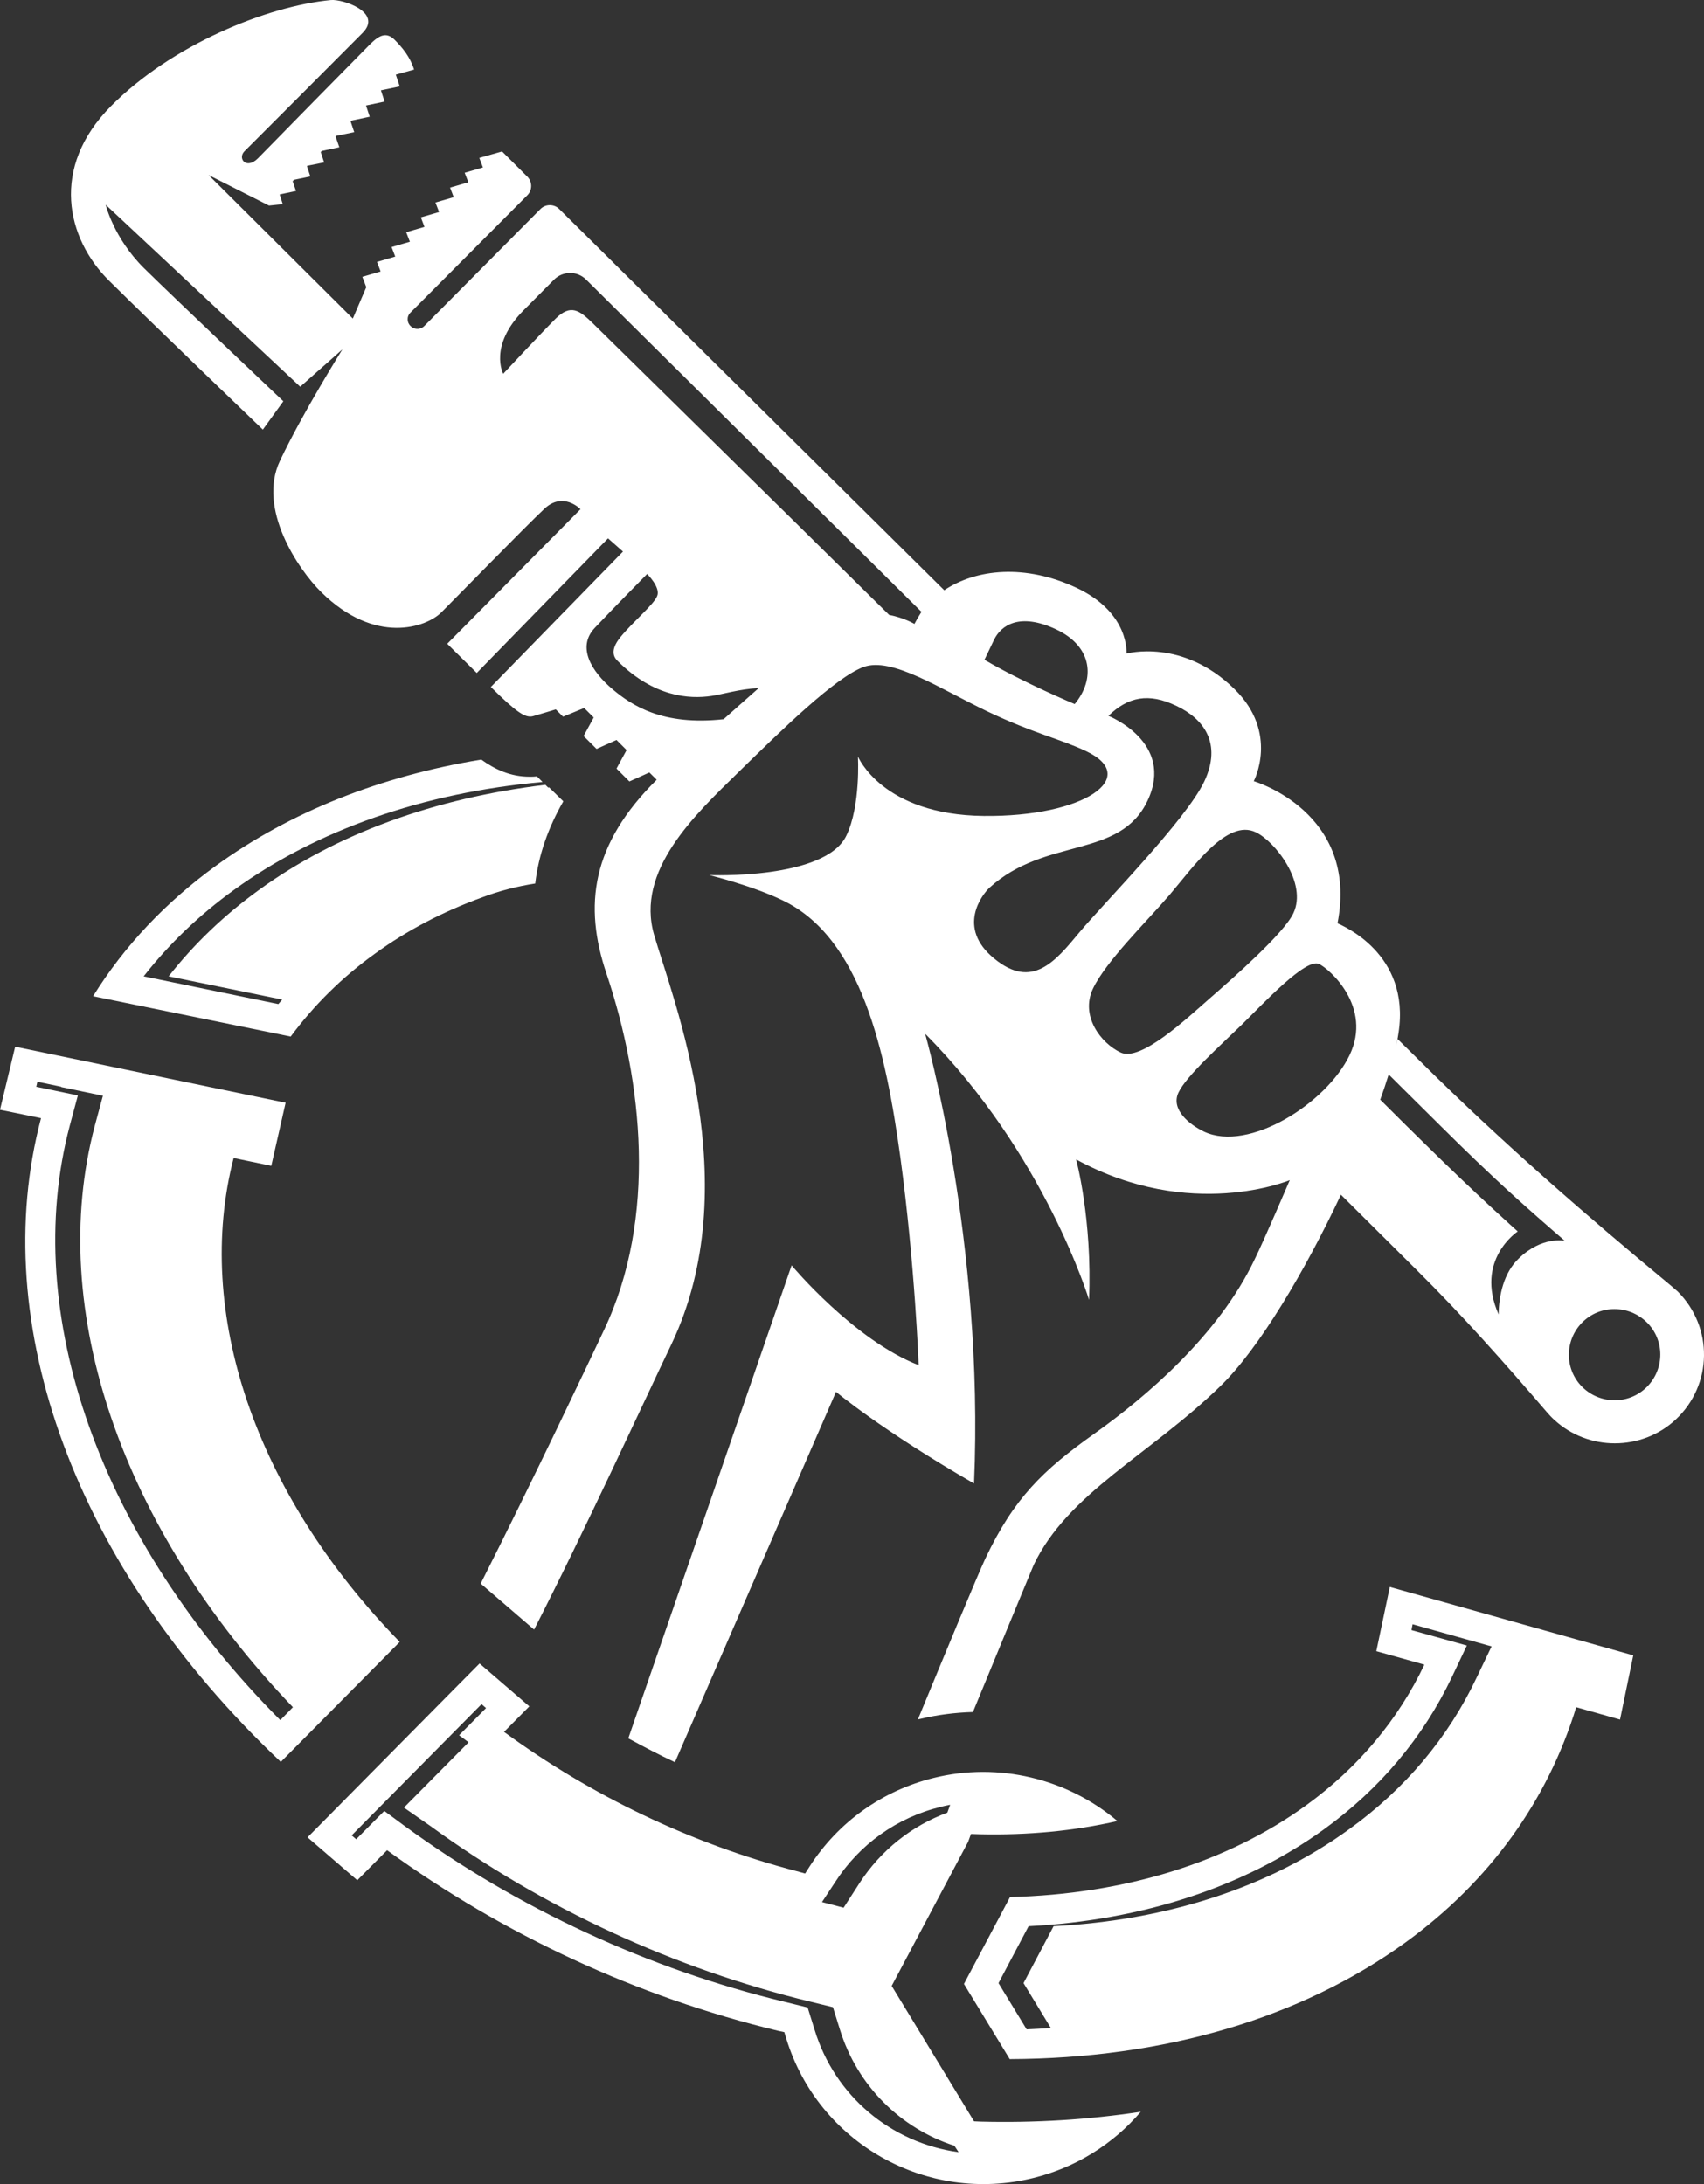
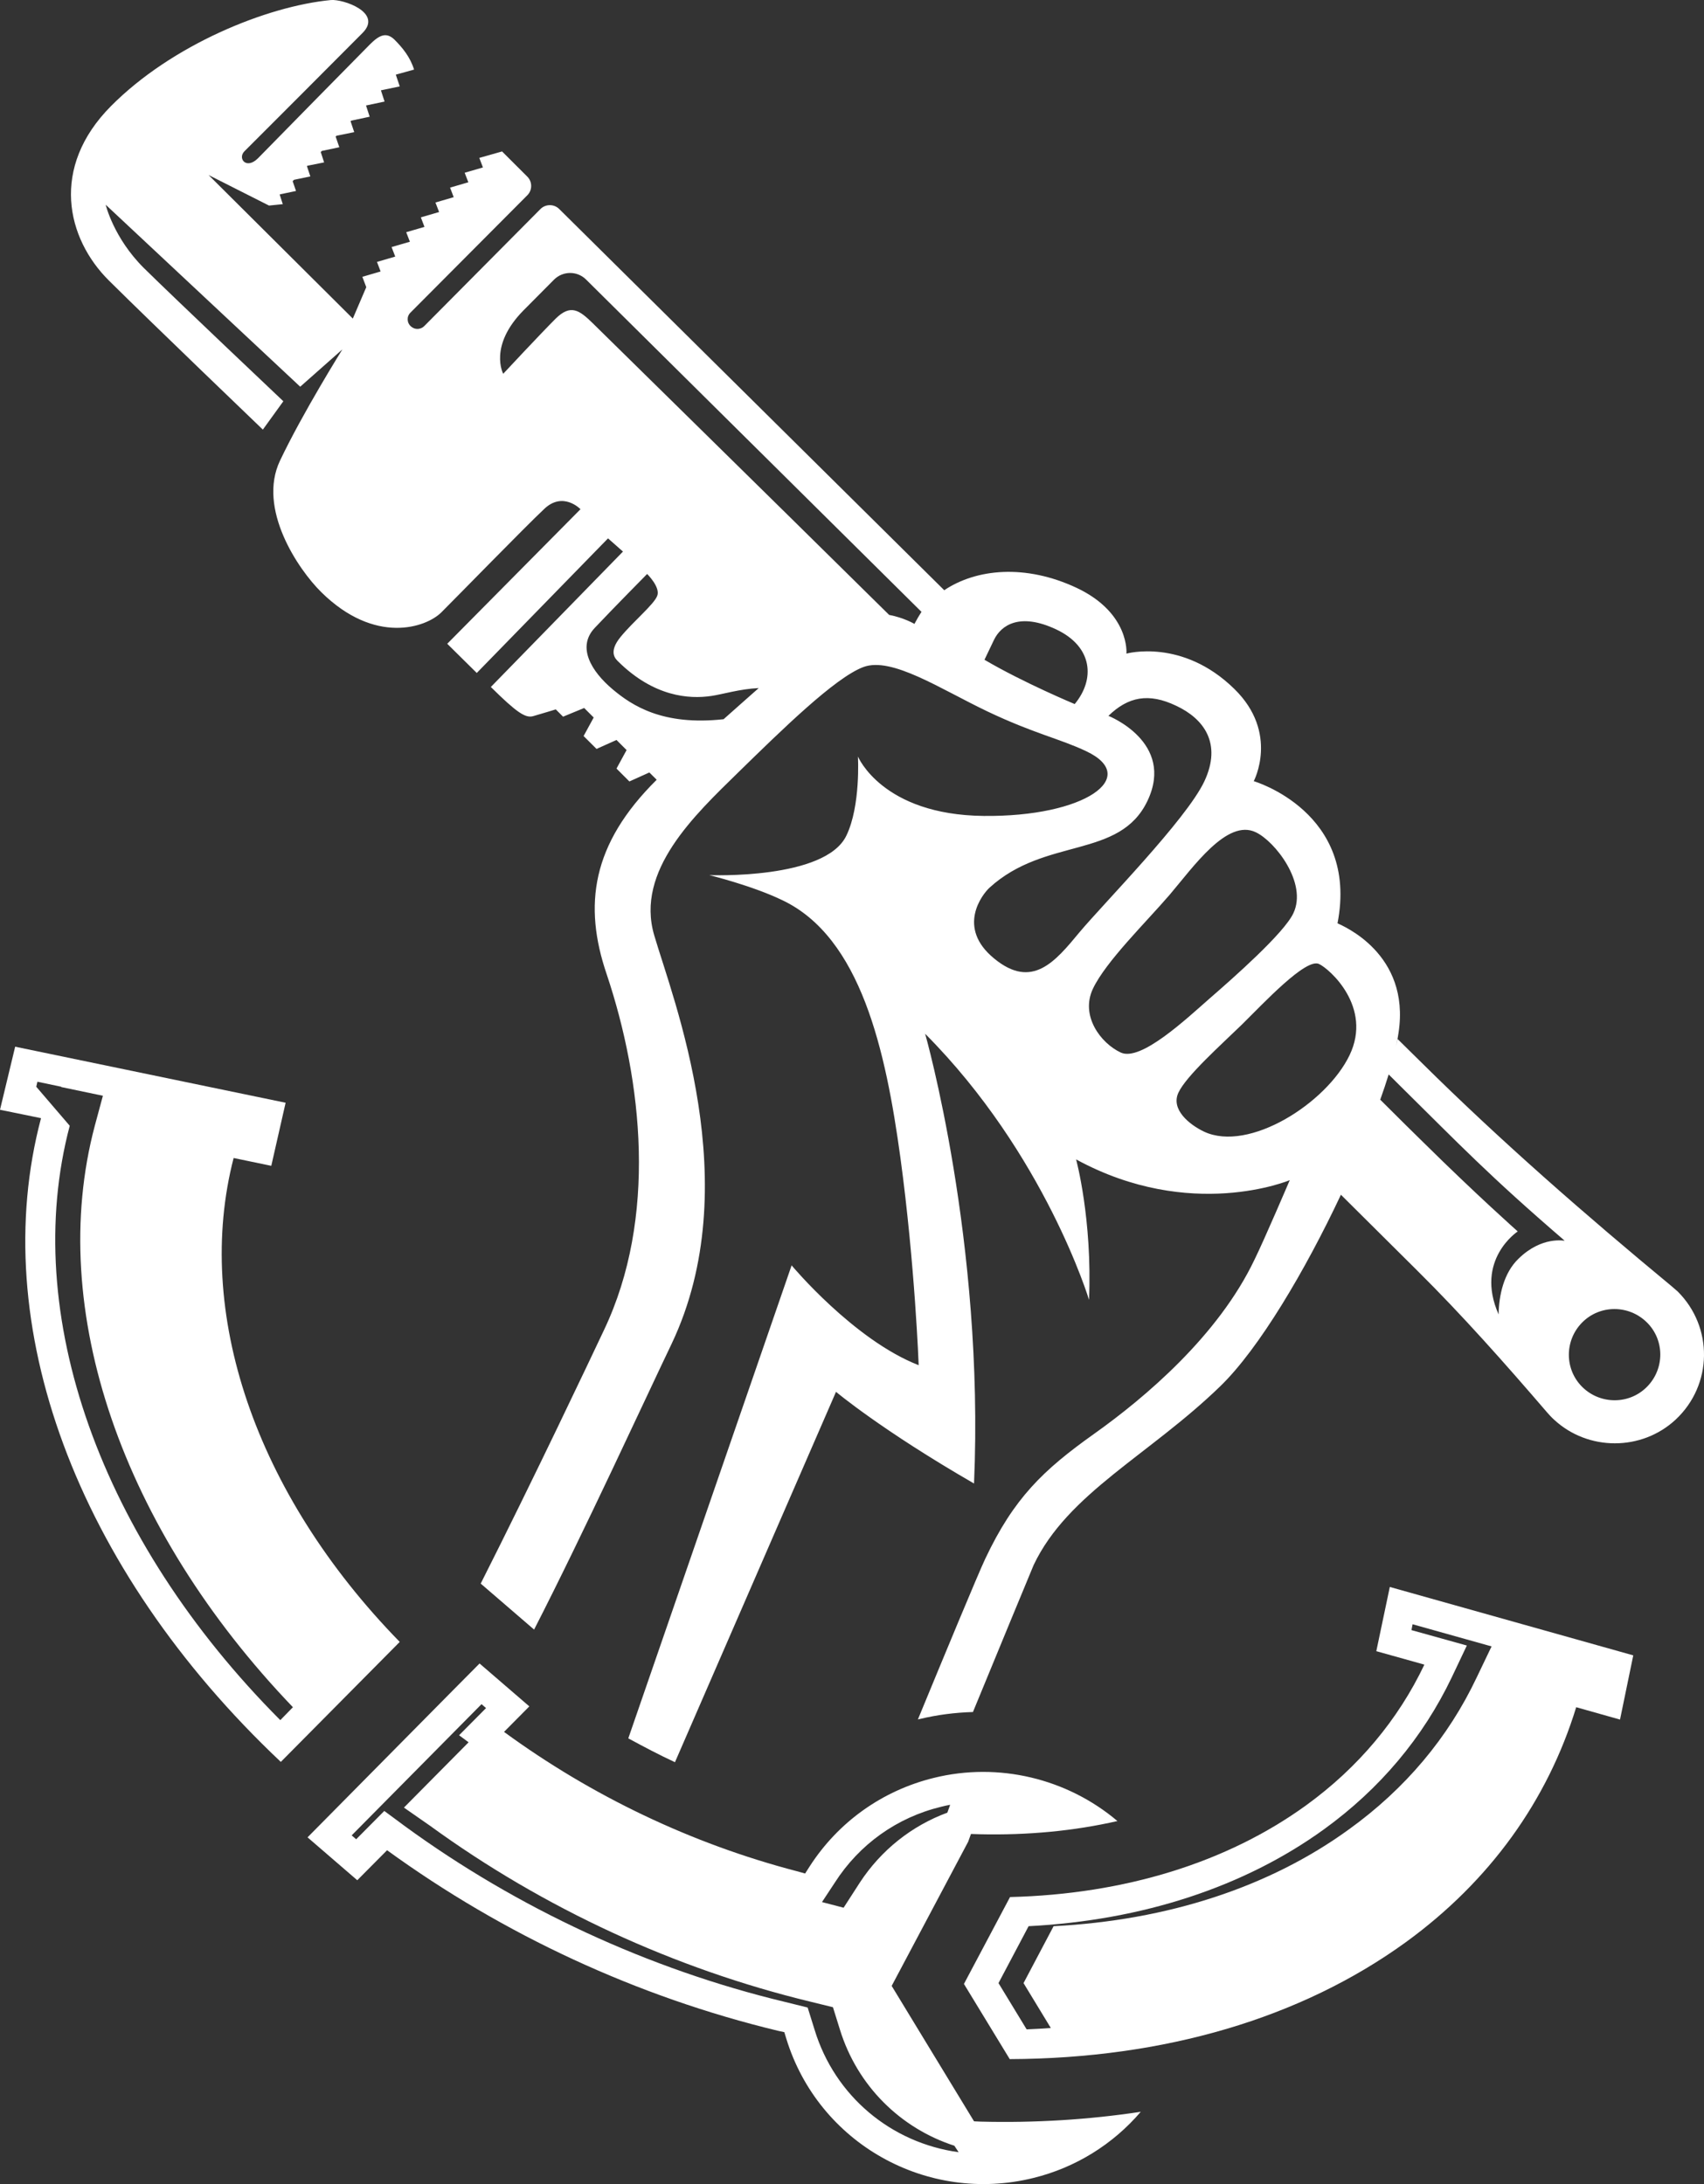
<svg xmlns="http://www.w3.org/2000/svg" width="39" height="50" viewBox="0 0 39 50" fill="none">
  <rect x="0" y="0" width="39" height="50" fill="#333333" stroke="none" />
  <path d="M31.5 37.8L32.6 38.108C32.002 39.366 31.088 40.463 29.892 41.33C28.084 42.639 25.742 43.364 23.117 43.429L22.062 45.418L23.11 47.139C26.649 47.126 29.776 46.202 32.176 44.462C34.1 43.063 35.419 41.221 36.075 39.083L37.078 39.366L37.381 37.896L31.809 36.33L31.5 37.8ZM32.33 37.184L34.138 37.691L33.797 38.403C33.147 39.777 32.163 40.951 30.87 41.882C29.049 43.204 26.72 43.962 24.114 44.096L23.426 45.399L24.05 46.426C23.863 46.439 23.683 46.452 23.497 46.458L22.853 45.399L23.542 44.096C26.147 43.962 28.476 43.198 30.297 41.882C31.584 40.951 32.568 39.777 33.225 38.403L33.572 37.671L32.305 37.318L32.33 37.184Z" fill="white" />
  <path d="M22.441 48.57L22.293 48.563L20.408 45.463L22.158 42.164L22.223 41.985L22.416 41.991C23.529 42.017 24.59 41.914 25.575 41.689C24.423 40.714 22.853 40.335 21.373 40.701C20.196 40.99 19.186 41.709 18.53 42.729L18.427 42.89L18.24 42.838C15.827 42.209 13.537 41.112 11.536 39.648L12.115 39.064L10.976 38.082L10.352 38.711L7.039 42.062L8.177 43.044L8.859 42.357C11.53 44.295 14.586 45.714 17.803 46.49L17.951 46.522L17.996 46.67C18.729 49.064 21.212 50.463 23.651 49.86C24.616 49.623 25.472 49.09 26.109 48.345C24.918 48.525 23.69 48.602 22.441 48.57ZM19.109 43.095C19.668 42.222 20.53 41.606 21.541 41.362C21.611 41.343 21.676 41.33 21.747 41.317L21.682 41.497C20.865 41.798 20.164 42.357 19.681 43.095L19.308 43.673L18.813 43.544L19.109 43.095ZM18.645 46.471L18.485 45.958L17.963 45.829C14.862 45.085 11.851 43.692 9.265 41.805L9.014 41.619L8.795 41.458L8.152 42.106L8.049 42.017L11.021 39.013L11.124 39.103L10.507 39.725L10.725 39.886L9.245 41.381L9.844 41.798C12.437 43.685 15.441 45.072 18.543 45.823L19.064 45.951L19.224 46.465C19.623 47.755 20.614 48.724 21.843 49.122L21.94 49.27C20.395 49.058 19.109 47.986 18.645 46.471Z" fill="white" />
-   <path d="M5.347 26.51L6.209 26.689L6.537 25.245L0.347 23.962L0 25.406L0.939 25.598C-0.309 30.303 1.724 35.894 6.427 40.335L9.149 37.588C5.823 34.18 4.439 30.027 5.347 26.51ZM6.415 39.379C2.297 35.245 0.457 30.078 1.596 25.772L1.782 25.078L0.83 24.879L0.856 24.764L1.403 24.879V24.886L2.355 25.085L2.168 25.778C1.055 29.982 2.792 35.001 6.704 39.083L6.415 39.379Z" fill="white" />
-   <path d="M3.288 22.351C3.867 21.612 4.555 20.951 5.353 20.374C7.251 19 9.689 18.146 12.417 17.902L12.289 17.774C12.231 17.781 12.179 17.781 12.121 17.781C11.69 17.781 11.336 17.62 11.015 17.389C8.705 17.768 6.64 18.589 4.948 19.815C3.79 20.656 2.844 21.657 2.13 22.806L6.653 23.73C7.18 23.018 7.824 22.376 8.583 21.831C9.316 21.298 10.14 20.868 11.041 20.541C11.433 20.393 11.838 20.29 12.25 20.226C12.327 19.571 12.546 18.949 12.893 18.345L12.565 18.024L12.546 18.031L12.482 17.967C9.96 18.268 7.701 19.084 5.926 20.374C5.128 20.951 4.433 21.619 3.86 22.351L6.46 22.883C6.434 22.915 6.402 22.948 6.37 22.986L3.288 22.351Z" fill="white" />
+   <path d="M5.347 26.51L6.209 26.689L6.537 25.245L0.347 23.962L0 25.406L0.939 25.598C-0.309 30.303 1.724 35.894 6.427 40.335L9.149 37.588C5.823 34.18 4.439 30.027 5.347 26.51ZM6.415 39.379C2.297 35.245 0.457 30.078 1.596 25.772L0.83 24.879L0.856 24.764L1.403 24.879V24.886L2.355 25.085L2.168 25.778C1.055 29.982 2.792 35.001 6.704 39.083L6.415 39.379Z" fill="white" />
  <path d="M38.256 29.443C36.287 27.813 34.357 26.131 32.536 24.327L31.989 23.788C31.976 23.846 31.964 23.897 31.951 23.955C31.976 23.846 31.996 23.737 32.009 23.641C32.285 21.824 30.715 21.189 30.612 21.137C31.108 18.589 28.695 17.883 28.695 17.883C28.695 17.883 29.281 16.779 28.251 15.772C27.061 14.604 25.781 14.963 25.781 14.963C25.781 14.963 25.864 14.039 24.648 13.461C23.464 12.903 22.338 13.024 21.611 13.512L12.797 4.783C12.681 4.668 12.488 4.668 12.372 4.783L9.715 7.46C9.638 7.543 9.503 7.556 9.413 7.479C9.31 7.396 9.303 7.248 9.393 7.158L12.07 4.469C12.186 4.353 12.186 4.161 12.07 4.045L11.491 3.467L10.97 3.615L11.053 3.833L10.635 3.955L10.719 4.173L10.301 4.295L10.384 4.514L9.966 4.636L10.05 4.854L9.632 4.976L9.715 5.194L9.297 5.316L9.381 5.534L8.962 5.656L9.046 5.874L8.628 5.996L8.711 6.215L8.293 6.337L8.383 6.574L8.075 7.293L4.774 4.007L6.157 4.706L6.472 4.674L6.402 4.456L6.408 4.449L6.775 4.372L6.698 4.148L6.73 4.116L7.103 4.039L7.026 3.808L7.032 3.795L7.418 3.718L7.341 3.48L7.367 3.455L7.766 3.371L7.682 3.127L7.701 3.108L8.107 3.025L8.023 2.774L8.042 2.761L8.461 2.672L8.377 2.415L8.802 2.325L8.718 2.068L9.149 1.978L9.059 1.709L9.477 1.593C9.387 1.304 9.213 1.093 9.027 0.906C8.84 0.727 8.679 0.804 8.467 1.016C8.255 1.227 6.17 3.352 5.906 3.622C5.636 3.891 5.437 3.628 5.591 3.467C5.752 3.307 7.836 1.221 8.3 0.752C8.763 0.284 7.849 -0.024 7.573 0.001C6.099 0.143 3.931 1.028 2.541 2.428C1.145 3.833 1.518 5.457 2.496 6.426C3.474 7.396 6.016 9.835 6.016 9.835L6.485 9.186C6.485 9.186 3.983 6.818 3.288 6.131C2.599 5.444 2.419 4.687 2.419 4.687L6.871 8.853L7.836 7.999C7.836 7.999 6.929 9.449 6.408 10.547C5.887 11.645 6.82 13.031 7.354 13.557C8.583 14.77 9.754 14.366 10.101 14.019C10.449 13.673 12.018 12.062 12.456 11.651C12.887 11.24 13.286 11.657 13.286 11.657L10.236 14.738L10.912 15.406L13.916 12.325L14.258 12.627L11.234 15.727C11.825 16.311 12.025 16.446 12.205 16.394C12.385 16.343 12.72 16.24 12.72 16.24L12.887 16.407L13.37 16.208L13.588 16.426L13.357 16.85L13.653 17.145L14.11 16.94L14.341 17.171L14.11 17.595L14.405 17.89L14.862 17.684L15.03 17.851C13.537 19.327 13.35 20.727 13.884 22.299C14.708 24.758 15.042 27.883 13.826 30.444C13.511 31.112 12.205 33.872 11.002 36.253L12.224 37.306C13.363 35.085 14.804 31.946 15.371 30.765C17.101 27.126 15.403 22.883 14.972 21.407C14.541 19.931 15.898 18.66 16.895 17.684C17.893 16.709 19.109 15.515 19.759 15.271C20.408 15.027 21.521 15.772 22.596 16.285C23.677 16.799 24.249 16.908 24.86 17.197C26.109 17.787 24.835 18.705 22.512 18.679C20.189 18.654 19.636 17.319 19.636 17.319C19.636 17.319 19.701 18.448 19.372 19.128C18.89 20.143 16.233 20.034 16.233 20.034C16.233 20.034 17.204 20.271 17.899 20.605C19.707 21.458 20.273 24.058 20.608 26.503C20.942 28.962 21.026 31.253 21.026 31.253C19.54 30.675 18.118 28.968 18.118 28.968L14.38 39.796C14.734 39.988 15.088 40.175 15.448 40.342L19.134 31.863C19.134 31.863 20.17 32.736 22.293 33.962C22.532 28.422 21.174 23.666 21.174 23.666C23.921 26.426 24.925 29.757 24.925 29.757C25.002 27.909 24.629 26.542 24.629 26.542C27.254 27.973 29.519 27.017 29.519 27.017C29.519 27.017 28.933 28.39 28.714 28.833C27.884 30.579 26.205 31.997 25.041 32.825C23.876 33.653 23.207 34.295 22.551 35.682C22.384 36.035 21.605 37.915 21.007 39.366C21.02 39.359 21.032 39.353 21.052 39.353C21.451 39.257 21.856 39.205 22.268 39.193C22.827 37.838 23.587 35.99 23.657 35.829C24.436 34.186 26.302 33.313 27.93 31.734C28.817 30.874 29.872 29.09 30.69 27.351L32.427 29.077C33.469 30.11 34.447 31.214 35.406 32.331C35.457 32.389 35.509 32.447 35.566 32.498C36.345 33.223 37.574 33.223 38.352 32.498C39.202 31.702 39.215 30.38 38.397 29.565C38.346 29.52 38.301 29.481 38.256 29.443ZM16.561 16.465C15.165 16.619 14.463 16.15 14.026 15.784C13.53 15.367 13.202 14.815 13.608 14.379C14.019 13.942 14.811 13.14 14.811 13.14C14.811 13.14 15.12 13.442 15.042 13.641C14.965 13.84 14.502 14.218 14.206 14.578C13.91 14.937 14.097 15.091 14.148 15.143C14.965 15.951 15.77 16.009 16.284 15.932C16.541 15.894 16.934 15.772 17.365 15.752C17.101 15.983 16.831 16.227 16.561 16.465ZM20.929 14.283C20.929 14.283 20.691 14.141 20.35 14.077C17.224 10.99 13.833 7.665 13.569 7.402C13.26 7.1 13.061 6.953 12.713 7.299C12.366 7.646 11.517 8.557 11.517 8.557C11.517 8.557 11.176 7.922 11.98 7.107L12.681 6.401C12.881 6.202 13.209 6.195 13.415 6.401L21.09 14.007C21.032 14.096 20.981 14.186 20.929 14.283ZM24.597 16.118C24.597 16.118 23.426 15.63 22.532 15.104C22.532 15.104 22.589 14.982 22.75 14.648C22.911 14.315 23.336 14.013 24.178 14.411C25.015 14.809 25.066 15.553 24.597 16.118ZM22.757 21.946C21.882 21.234 22.486 20.47 22.647 20.322C23.928 19.154 25.626 19.674 26.263 18.333C26.9 16.991 25.369 16.388 25.369 16.388C25.819 15.951 26.289 15.855 26.919 16.157C27.55 16.452 27.974 17.017 27.563 17.89C27.151 18.763 25.259 20.682 24.706 21.343C24.153 22.01 23.625 22.659 22.757 21.946ZM25.652 24.096C25.195 23.884 24.719 23.256 25.015 22.633C25.311 22.01 26.231 21.112 26.771 20.483C27.312 19.847 28.084 18.737 28.74 19.052C29.178 19.257 29.93 20.213 29.602 20.906C29.39 21.362 28.232 22.383 27.685 22.858C27.151 23.326 26.109 24.308 25.652 24.096ZM30.889 24.154C30.361 25.258 28.579 26.388 27.556 25.906C27.222 25.746 26.791 25.399 26.971 25.014C27.151 24.629 27.936 23.93 28.425 23.454C28.914 22.973 29.885 21.927 30.188 22.068C30.426 22.177 31.417 23.05 30.889 24.154ZM34.756 28.814C34.415 29.141 34.306 29.655 34.299 30.091C33.746 28.84 34.737 28.191 34.737 28.191C34.737 28.191 33.81 27.37 32.575 26.15C32.369 25.951 32.028 25.611 31.59 25.175C31.661 24.976 31.726 24.783 31.783 24.597L32.028 24.841C33.418 26.214 34.074 26.908 35.811 28.403C35.811 28.41 35.296 28.288 34.756 28.814ZM37.696 31.747C37.291 32.158 36.628 32.158 36.216 31.754C35.805 31.349 35.805 30.688 36.21 30.277C36.615 29.866 37.278 29.866 37.69 30.271C38.102 30.675 38.102 31.336 37.696 31.747Z" fill="white" />
</svg>